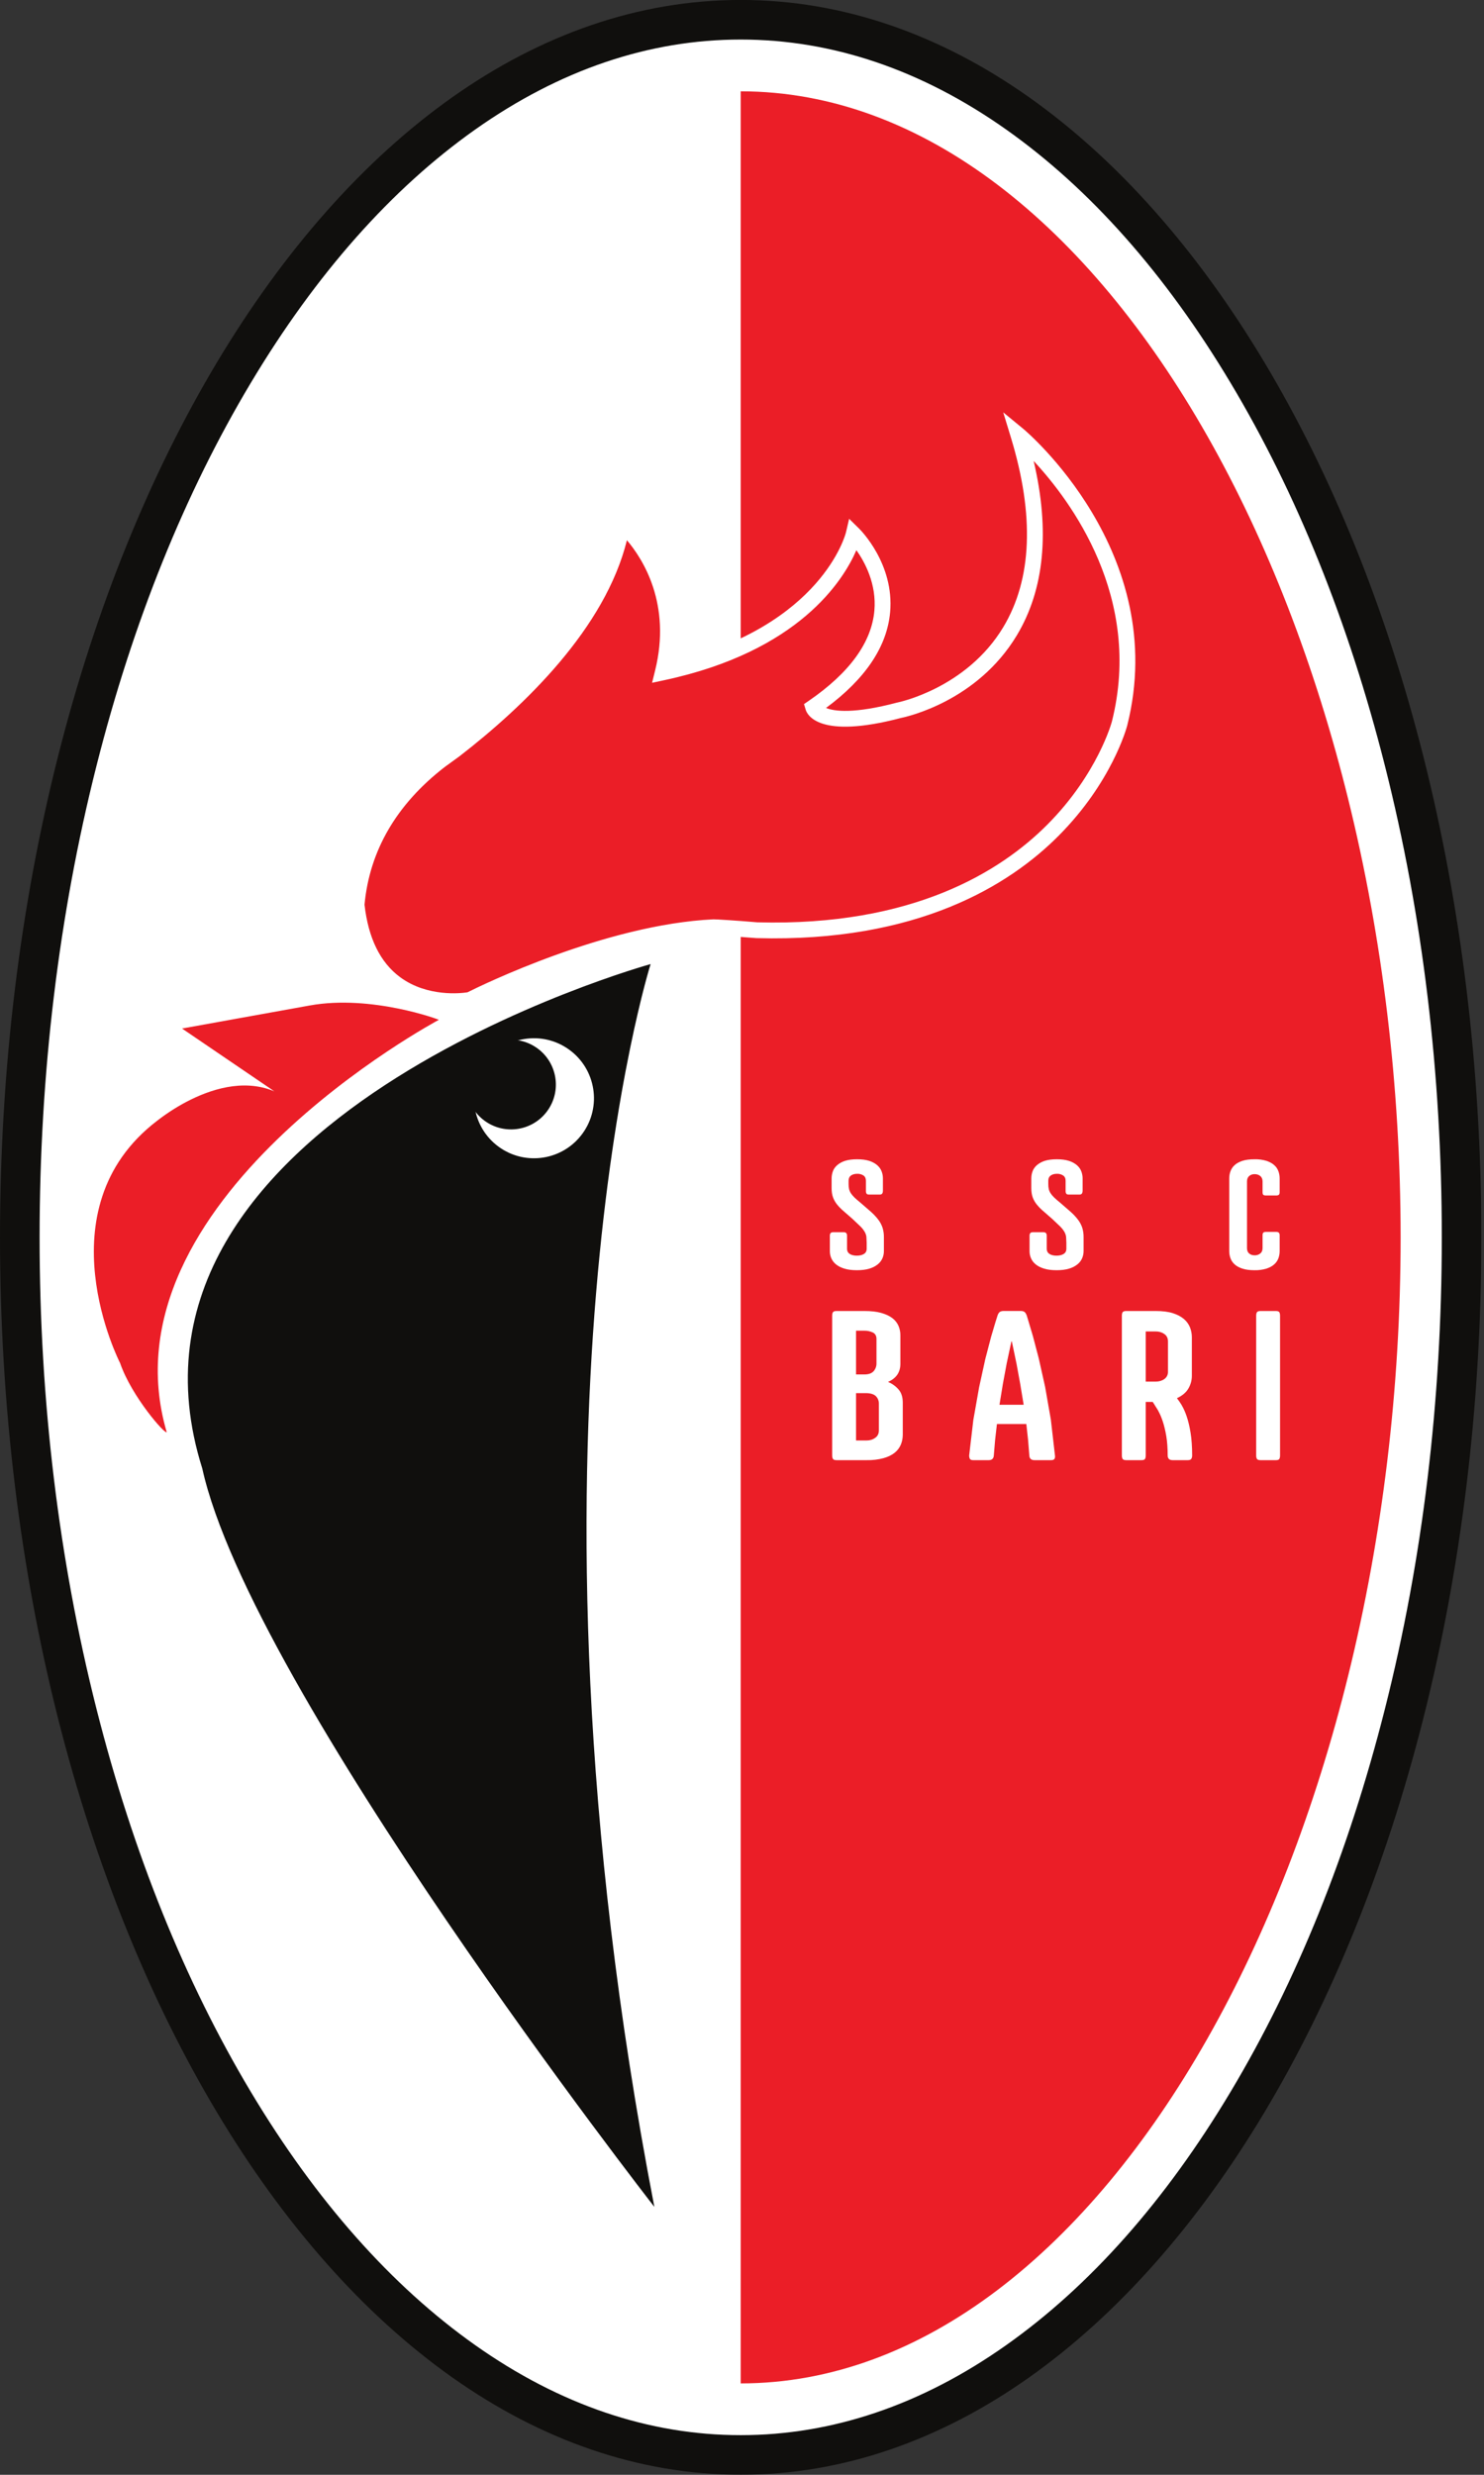
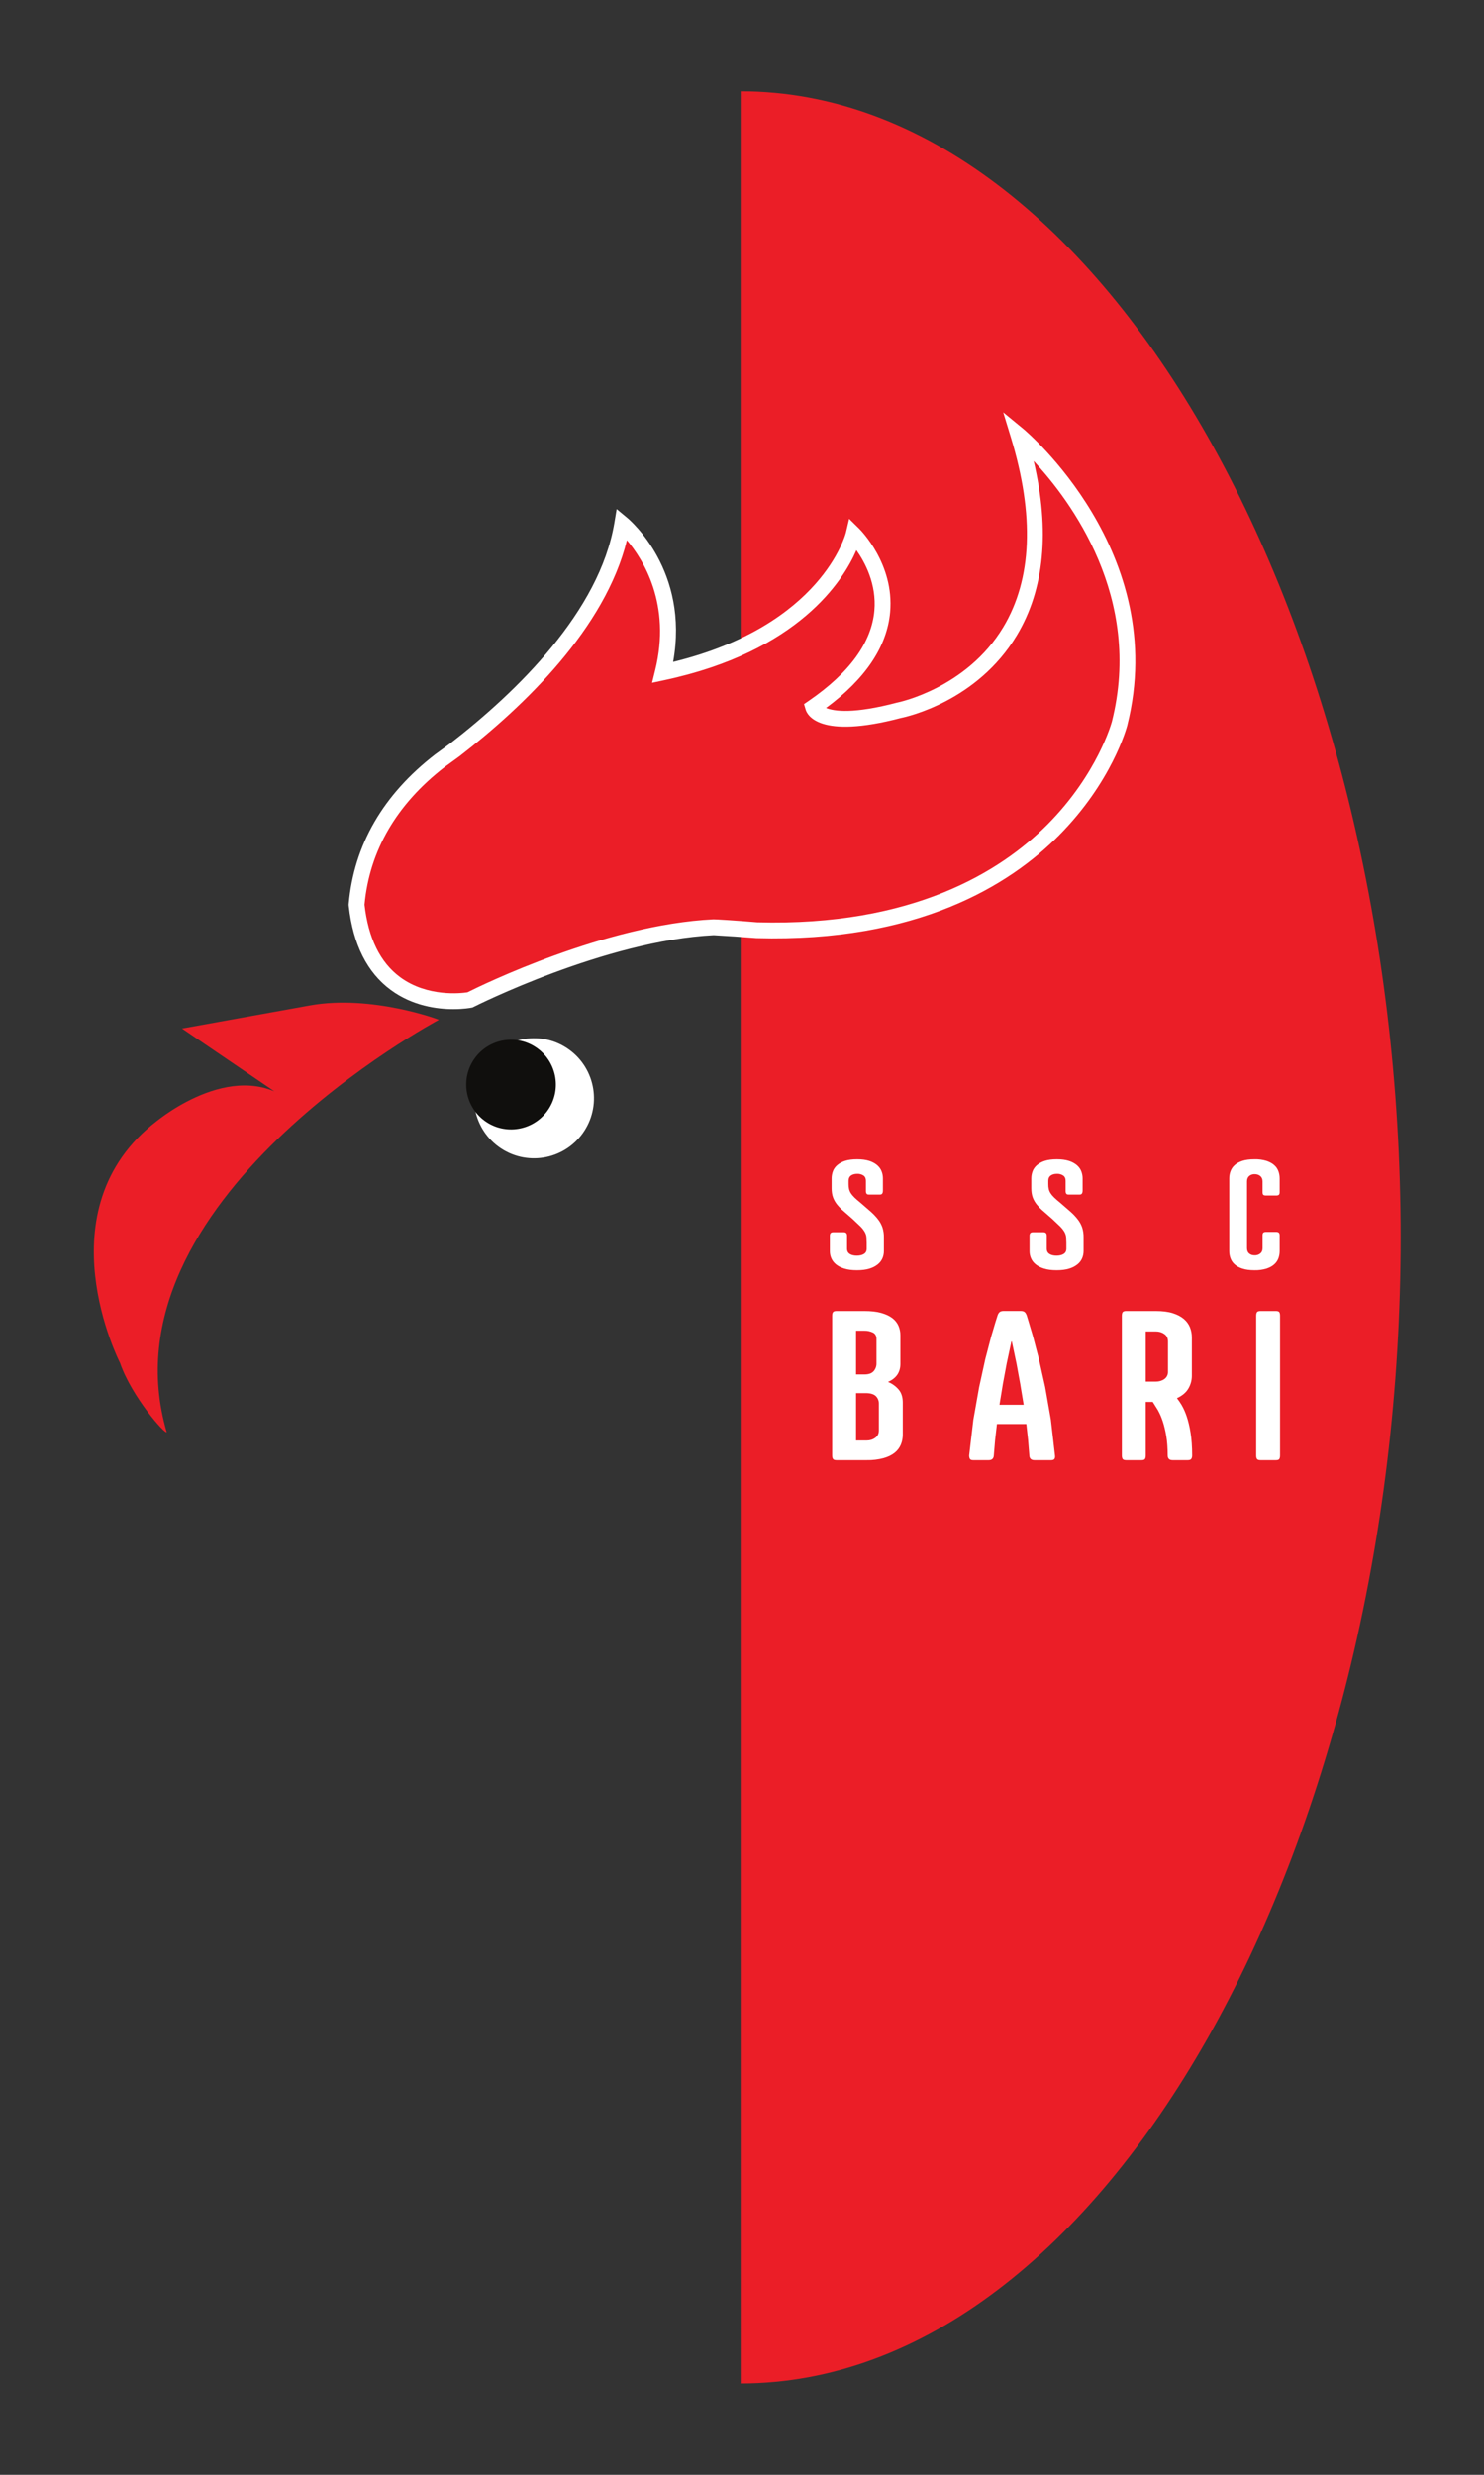
<svg xmlns="http://www.w3.org/2000/svg" width="60" height="100" viewBox="0 0 60 100" fill="none">
  <rect x="0" y="0" width="60" height="100" fill="#333333" stroke="none" />
  <g clip-path="url(#clip0_128_1637)">
    <mask id="mask0_128_1637" style="mask-type:luminance" maskUnits="userSpaceOnUse" x="-292" y="-230" width="832" height="588">
      <path d="M-291.134 357.732H539.944V-229.959H-291.134V357.732Z" fill="white" />
    </mask>
    <g mask="url(#mask0_128_1637)">
-       <path d="M29.948 0.665C13.747 0.665 0.614 22.753 0.614 49.999C0.614 77.245 13.747 99.332 29.948 99.332C46.148 99.332 59.281 77.245 59.281 49.999C59.281 22.753 46.147 0.665 29.948 0.665Z" fill="white" />
-       <path d="M29.929 3.69C15.193 3.69 3.247 25.395 3.247 49.999C3.247 74.603 15.193 96.307 29.929 96.307" fill="white" />
      <path d="M29.947 3.69C44.683 3.69 56.629 25.395 56.629 49.999C56.629 74.603 44.683 96.307 29.947 96.307" fill="#EB1E27" />
-       <path d="M29.948 -0.002C13.408 -0.002 0 22.383 0 49.998C0 77.613 13.408 99.998 29.948 99.998C46.487 99.998 59.894 77.612 59.894 49.998C59.894 22.384 46.487 -0.002 29.948 -0.002ZM29.948 1.598C33.653 1.598 37.265 2.822 40.681 5.234C44.065 7.624 47.116 11.065 49.75 15.465C52.421 19.923 54.52 25.125 55.99 30.928C57.52 36.965 58.294 43.38 58.294 49.998C58.294 56.616 57.52 63.032 55.99 69.067C54.52 74.87 52.421 80.073 49.75 84.531C47.116 88.931 44.065 92.372 40.681 94.761C37.265 97.174 33.653 98.398 29.948 98.398C26.242 98.398 22.631 97.174 19.213 94.761C15.831 92.372 12.779 88.931 10.144 84.531C7.474 80.073 5.375 74.87 3.905 69.067C2.376 63.032 1.601 56.616 1.601 49.998C1.601 43.38 2.376 36.965 3.905 30.928C5.375 25.125 7.474 19.923 10.144 15.465C12.779 11.065 15.831 7.624 19.213 5.234C22.631 2.822 26.241 1.598 29.948 1.598ZM26.456 89.174C20.376 57.669 26.305 38.956 26.305 38.956C26.305 38.956 3.714 45.195 8.178 59.337C10.157 68.285 26.456 89.174 26.456 89.174Z" fill="#100F0D" />
      <path d="M11.273 44.221L7.36 41.56L9.671 41.143L12.527 40.628C15.016 40.18 17.77 41.204 17.743 41.209C17.743 41.209 4.005 48.523 6.739 57.865C6.701 57.999 5.323 56.438 4.855 55.077C4.855 55.077 1.663 48.868 6.353 45.287C6.397 45.264 9.641 42.55 11.981 44.673M30.597 37.586C42.989 37.929 45.264 29.238 45.264 29.238C46.993 22.366 41.176 17.581 41.176 17.581C44.109 27.199 36.361 28.696 36.361 28.696C33.162 29.543 32.879 28.582 32.879 28.582C38.026 25.048 34.512 21.591 34.512 21.591C34.512 21.591 33.54 25.727 26.797 27.169C27.751 23.319 25.156 21.172 25.156 21.172C24.448 25.411 20.013 29.043 18.383 30.303L17.788 30.736C15.974 32.139 14.642 34.023 14.416 36.553C14.416 36.553 14.416 36.566 14.418 36.584C14.93 41.191 18.999 40.404 18.999 40.404C18.999 40.404 24.359 37.681 28.856 37.468C28.856 37.468 29.822 37.519 30.597 37.586Z" fill="#EB1E27" />
      <path d="M14.738 36.555C14.891 37.911 15.376 38.895 16.18 39.487C17.281 40.297 18.65 40.135 18.9 40.097C19.46 39.816 24.493 37.355 28.841 37.148C28.884 37.141 29.859 37.202 30.616 37.268C36.898 37.44 40.465 35.213 42.351 33.315C44.385 31.27 44.95 29.178 44.955 29.157C46.216 24.15 43.291 20.235 41.792 18.626C42.455 21.452 42.227 23.82 41.109 25.677C39.507 28.337 36.669 28.961 36.434 29.009C33.111 29.886 32.635 28.883 32.573 28.673L32.507 28.45L32.699 28.319C34.346 27.188 35.238 25.962 35.352 24.676C35.446 23.602 34.971 22.719 34.625 22.231C34.095 23.457 32.303 26.32 26.865 27.483L26.364 27.59L26.487 27.093C27.152 24.409 25.997 22.594 25.347 21.829C24.471 25.378 21.225 28.511 18.58 30.557L17.977 30.995C16.033 32.499 14.941 34.371 14.738 36.555ZM18.33 40.777C17.672 40.777 16.676 40.647 15.801 40.003C14.844 39.298 14.273 38.16 14.102 36.62C14.098 36.589 14.097 36.567 14.097 36.567L14.097 36.548L14.098 36.526C14.311 34.145 15.486 32.112 17.593 30.484L18.196 30.045C20.892 27.96 24.242 24.712 24.841 21.12L24.933 20.571L25.361 20.926C25.468 21.015 27.881 23.062 27.216 26.746C33.252 25.276 34.193 21.556 34.202 21.518L34.332 20.964L34.738 21.363C34.796 21.42 36.161 22.788 35.989 24.733C35.866 26.124 34.995 27.426 33.397 28.607C33.727 28.741 34.513 28.855 36.28 28.387L36.301 28.383C36.328 28.377 39.08 27.812 40.565 25.339C41.728 23.402 41.831 20.823 40.871 17.675L40.562 16.662L41.38 17.335C41.441 17.384 47.334 22.328 45.575 29.316C45.55 29.411 44.959 31.6 42.805 33.767C40.829 35.755 37.11 38.086 30.589 37.907L30.57 37.906C29.999 37.859 29.427 37.82 28.855 37.788C24.483 38.002 19.198 40.663 19.145 40.69L19.105 40.71L19.061 40.718C19.033 40.724 18.749 40.777 18.33 40.777ZM23.554 45.8C22.769 46.885 21.253 47.127 20.168 46.342C19.083 45.556 18.841 44.039 19.626 42.955C20.411 41.87 21.928 41.628 23.012 42.414C24.096 43.199 24.339 44.715 23.554 45.8Z" fill="white" />
      <path d="M22.13 44.888C21.543 45.698 20.41 45.879 19.6 45.292C18.79 44.706 18.608 43.572 19.195 42.762C19.782 41.952 20.915 41.771 21.725 42.358C22.535 42.945 22.717 44.077 22.13 44.888Z" fill="#100F0D" />
      <path d="M35.01 47.713C35.01 47.617 34.978 47.546 34.914 47.5C34.839 47.451 34.75 47.426 34.66 47.43C34.556 47.43 34.471 47.453 34.406 47.5C34.341 47.547 34.31 47.617 34.31 47.713V47.848C34.309 47.916 34.316 47.984 34.33 48.05C34.345 48.109 34.369 48.165 34.402 48.216C34.436 48.269 34.484 48.326 34.543 48.384C34.602 48.442 34.681 48.51 34.777 48.588L35.21 48.963C35.331 49.072 35.43 49.178 35.508 49.282C35.583 49.379 35.642 49.488 35.681 49.605C35.721 49.733 35.74 49.867 35.737 50.002V50.554C35.737 50.653 35.718 50.75 35.679 50.841C35.64 50.934 35.577 51.016 35.49 51.088C35.39 51.167 35.276 51.226 35.154 51.261C35.016 51.304 34.847 51.326 34.646 51.326C34.445 51.326 34.276 51.304 34.137 51.261C33.997 51.218 33.885 51.16 33.798 51.088C33.712 51.016 33.649 50.934 33.61 50.841C33.571 50.75 33.551 50.653 33.552 50.554V49.93C33.552 49.837 33.595 49.791 33.682 49.791H34.117C34.204 49.791 34.247 49.837 34.247 49.93V50.455C34.247 50.551 34.284 50.622 34.357 50.669C34.431 50.715 34.526 50.738 34.642 50.738C34.759 50.738 34.854 50.715 34.93 50.669C35.005 50.622 35.041 50.551 35.041 50.455V50.213L35.03 49.977C35.023 49.913 35 49.847 34.963 49.78C34.916 49.699 34.857 49.624 34.79 49.558L34.462 49.248L34.11 48.941C34.015 48.861 33.927 48.772 33.848 48.676C33.777 48.589 33.721 48.492 33.682 48.387C33.642 48.282 33.623 48.156 33.623 48.009V47.614C33.623 47.516 33.641 47.419 33.675 47.327C33.709 47.234 33.767 47.152 33.848 47.081C33.941 47.002 34.049 46.943 34.166 46.907C34.297 46.864 34.461 46.843 34.655 46.843C34.849 46.843 35.009 46.864 35.143 46.907C35.261 46.943 35.371 47.002 35.466 47.081C35.547 47.152 35.607 47.234 35.643 47.327C35.679 47.419 35.697 47.516 35.697 47.614V48.099C35.697 48.156 35.688 48.198 35.67 48.227C35.651 48.255 35.619 48.269 35.571 48.269H35.136C35.087 48.269 35.055 48.258 35.037 48.234C35.02 48.21 35.01 48.175 35.01 48.13V47.713ZM43.084 47.713C43.084 47.617 43.052 47.546 42.987 47.5C42.913 47.451 42.824 47.426 42.734 47.43C42.629 47.43 42.545 47.453 42.481 47.5C42.416 47.547 42.384 47.617 42.384 47.713V47.848C42.383 47.916 42.389 47.984 42.404 48.05C42.418 48.109 42.443 48.165 42.476 48.216C42.51 48.269 42.557 48.326 42.617 48.384C42.692 48.456 42.77 48.524 42.851 48.588L43.283 48.963C43.393 49.059 43.493 49.166 43.582 49.282C43.66 49.385 43.718 49.492 43.755 49.605C43.795 49.733 43.814 49.867 43.811 50.002V50.554C43.811 50.653 43.791 50.75 43.752 50.841C43.714 50.934 43.651 51.016 43.564 51.088C43.464 51.167 43.35 51.226 43.228 51.261C43.089 51.304 42.921 51.326 42.72 51.326C42.519 51.326 42.35 51.304 42.211 51.261C42.072 51.218 41.959 51.16 41.872 51.088C41.785 51.016 41.723 50.934 41.684 50.841C41.645 50.75 41.625 50.653 41.626 50.554V49.93C41.626 49.837 41.669 49.791 41.755 49.791H42.19C42.278 49.791 42.321 49.837 42.321 49.93V50.455C42.321 50.551 42.358 50.622 42.431 50.669C42.504 50.715 42.599 50.738 42.716 50.738C42.833 50.738 42.928 50.715 43.004 50.669C43.079 50.622 43.115 50.551 43.115 50.455V50.213L43.104 49.977C43.096 49.913 43.074 49.847 43.037 49.78C43 49.713 42.941 49.638 42.864 49.558L42.536 49.248L42.184 48.941C42.089 48.861 42.001 48.772 41.922 48.676C41.851 48.589 41.794 48.492 41.755 48.387C41.716 48.282 41.697 48.156 41.697 48.009V47.614C41.697 47.516 41.714 47.419 41.749 47.327C41.783 47.234 41.841 47.152 41.922 47.081C42.015 47.002 42.123 46.943 42.24 46.907C42.371 46.864 42.535 46.843 42.729 46.843C42.923 46.843 43.083 46.864 43.216 46.907C43.335 46.943 43.445 47.002 43.54 47.081C43.621 47.152 43.681 47.234 43.717 47.327C43.752 47.419 43.771 47.516 43.771 47.614V48.099C43.771 48.156 43.762 48.198 43.743 48.227C43.725 48.255 43.693 48.269 43.645 48.269H43.209C43.162 48.269 43.129 48.258 43.111 48.234C43.094 48.21 43.084 48.175 43.084 48.13V47.713ZM51.738 50.554C51.738 50.653 51.721 50.749 51.688 50.842C51.655 50.934 51.599 51.016 51.52 51.088C51.44 51.16 51.336 51.218 51.206 51.261C51.048 51.308 50.884 51.33 50.719 51.326C50.525 51.326 50.361 51.304 50.23 51.261C50.099 51.218 49.993 51.16 49.916 51.088C49.838 51.016 49.782 50.934 49.75 50.842C49.716 50.749 49.7 50.652 49.7 50.554V47.615C49.7 47.516 49.716 47.42 49.75 47.328C49.784 47.233 49.841 47.148 49.916 47.081C49.993 47.009 50.098 46.951 50.23 46.907C50.362 46.864 50.525 46.843 50.719 46.843C50.884 46.838 51.048 46.86 51.206 46.907C51.336 46.951 51.441 47.009 51.52 47.081C51.596 47.147 51.654 47.232 51.688 47.328C51.721 47.42 51.738 47.516 51.738 47.615V48.171C51.738 48.222 51.727 48.258 51.706 48.276C51.686 48.295 51.653 48.306 51.607 48.306H51.181C51.13 48.306 51.095 48.296 51.075 48.276C51.056 48.257 51.047 48.222 51.047 48.171V47.74C51.047 47.645 51.016 47.571 50.955 47.52C50.894 47.469 50.818 47.444 50.725 47.444C50.645 47.441 50.566 47.468 50.505 47.52C50.447 47.571 50.418 47.645 50.418 47.74V50.433C50.418 50.528 50.447 50.602 50.505 50.65C50.563 50.699 50.636 50.724 50.725 50.724C50.808 50.727 50.889 50.701 50.955 50.65C51.016 50.601 51.047 50.528 51.047 50.433V49.913C51.047 49.867 51.056 49.834 51.075 49.811C51.094 49.789 51.13 49.778 51.181 49.778H51.607C51.694 49.778 51.738 49.822 51.738 49.913V50.554ZM34.611 56.292V58.206H35.046C35.174 58.206 35.288 58.17 35.386 58.099C35.485 58.029 35.534 57.93 35.534 57.801V56.726C35.536 56.668 35.527 56.611 35.505 56.557C35.484 56.503 35.452 56.454 35.411 56.413C35.328 56.333 35.19 56.292 34.997 56.292H34.611ZM34.611 53.77V55.538H34.949C35.117 55.538 35.241 55.495 35.32 55.408C35.399 55.319 35.441 55.204 35.437 55.085V54.102C35.437 53.977 35.388 53.891 35.29 53.843C35.183 53.792 35.066 53.767 34.949 53.77H34.611ZM33.82 59.001C33.752 59.001 33.705 58.987 33.682 58.956C33.658 58.925 33.645 58.877 33.645 58.809V53.166C33.645 53.098 33.657 53.049 33.682 53.018C33.706 52.988 33.752 52.974 33.821 52.974H34.949C35.218 52.974 35.446 52.999 35.631 53.052C35.816 53.104 35.966 53.175 36.08 53.263C36.188 53.344 36.273 53.451 36.327 53.574C36.378 53.693 36.403 53.818 36.403 53.951V55.11C36.403 55.452 36.236 55.695 35.902 55.84C36.069 55.907 36.218 56.014 36.335 56.151C36.445 56.281 36.5 56.456 36.5 56.673V57.97C36.5 58.111 36.475 58.243 36.424 58.368C36.371 58.497 36.286 58.61 36.178 58.697C36.063 58.791 35.913 58.866 35.725 58.92C35.503 58.979 35.273 59.006 35.042 59.001H33.82ZM40.41 56.763H41.388L41.248 55.918L41.097 55.094L40.91 54.204H40.892L40.702 55.091L40.548 55.918L40.41 56.763ZM41.272 52.973C41.341 52.973 41.392 52.988 41.426 53.016C41.459 53.043 41.489 53.092 41.514 53.16C41.514 53.168 41.537 53.244 41.583 53.389L41.761 53.986L41.999 54.892L42.256 56.042L42.488 57.369L42.654 58.814C42.662 58.871 42.655 58.916 42.633 58.95C42.611 58.984 42.566 59.001 42.497 59.001H41.822C41.693 59.001 41.624 58.938 41.617 58.814L41.566 58.18L41.496 57.541H40.307L40.234 58.18L40.181 58.814C40.172 58.938 40.104 59.001 39.975 59.001H39.348C39.279 59.001 39.235 58.984 39.215 58.95C39.196 58.916 39.184 58.871 39.184 58.814L39.353 57.378L39.586 56.06L39.836 54.919L40.072 54.014L40.252 53.408L40.331 53.16C40.351 53.096 40.38 53.048 40.416 53.018C40.452 52.988 40.504 52.973 40.572 52.973H41.272ZM46.324 53.8V55.827H46.734C46.862 55.827 46.976 55.794 47.075 55.725C47.123 55.691 47.162 55.646 47.188 55.593C47.214 55.541 47.226 55.482 47.223 55.423V54.204C47.223 54.072 47.173 53.971 47.075 53.903C46.976 53.834 46.862 53.8 46.734 53.8H46.324ZM47.585 56.497C47.654 56.586 47.718 56.678 47.775 56.775C47.857 56.918 47.925 57.07 47.977 57.228C48.041 57.413 48.094 57.635 48.136 57.894C48.178 58.154 48.2 58.458 48.2 58.809C48.2 58.869 48.188 58.916 48.164 58.95C48.139 58.985 48.092 59.001 48.019 59.001H47.41C47.276 59.001 47.211 58.937 47.211 58.809C47.211 58.511 47.191 58.248 47.153 58.021C47.114 57.794 47.066 57.595 47.008 57.424C46.958 57.27 46.893 57.122 46.815 56.98L46.607 56.648H46.324V58.809C46.324 58.877 46.312 58.926 46.29 58.957C46.268 58.987 46.223 59.001 46.155 59.001H45.533C45.465 59.001 45.418 58.987 45.394 58.957C45.371 58.927 45.358 58.877 45.358 58.809V53.166C45.358 53.098 45.37 53.049 45.394 53.018C45.419 52.988 45.465 52.974 45.533 52.974H46.734C47.003 52.974 47.231 53.003 47.416 53.061C47.601 53.119 47.75 53.198 47.865 53.296C47.975 53.388 48.06 53.505 48.113 53.637C48.163 53.764 48.188 53.899 48.188 54.035V55.592C48.188 55.773 48.142 55.944 48.049 56.105C47.956 56.266 47.802 56.397 47.585 56.497ZM51.754 58.809C51.754 58.877 51.743 58.926 51.721 58.957C51.699 58.987 51.654 59.001 51.586 59.001H50.964C50.896 59.001 50.849 58.987 50.825 58.957C50.8 58.927 50.789 58.877 50.789 58.809V53.166C50.789 53.098 50.801 53.049 50.825 53.018C50.848 52.988 50.896 52.974 50.964 52.974H51.586C51.654 52.974 51.699 52.988 51.721 53.018C51.743 53.048 51.754 53.098 51.754 53.166V58.809Z" fill="white" />
    </g>
  </g>
  <defs>
    <clipPath id="clip0_128_1637">
      <rect width="59.894" height="100" fill="white" />
    </clipPath>
  </defs>
</svg>